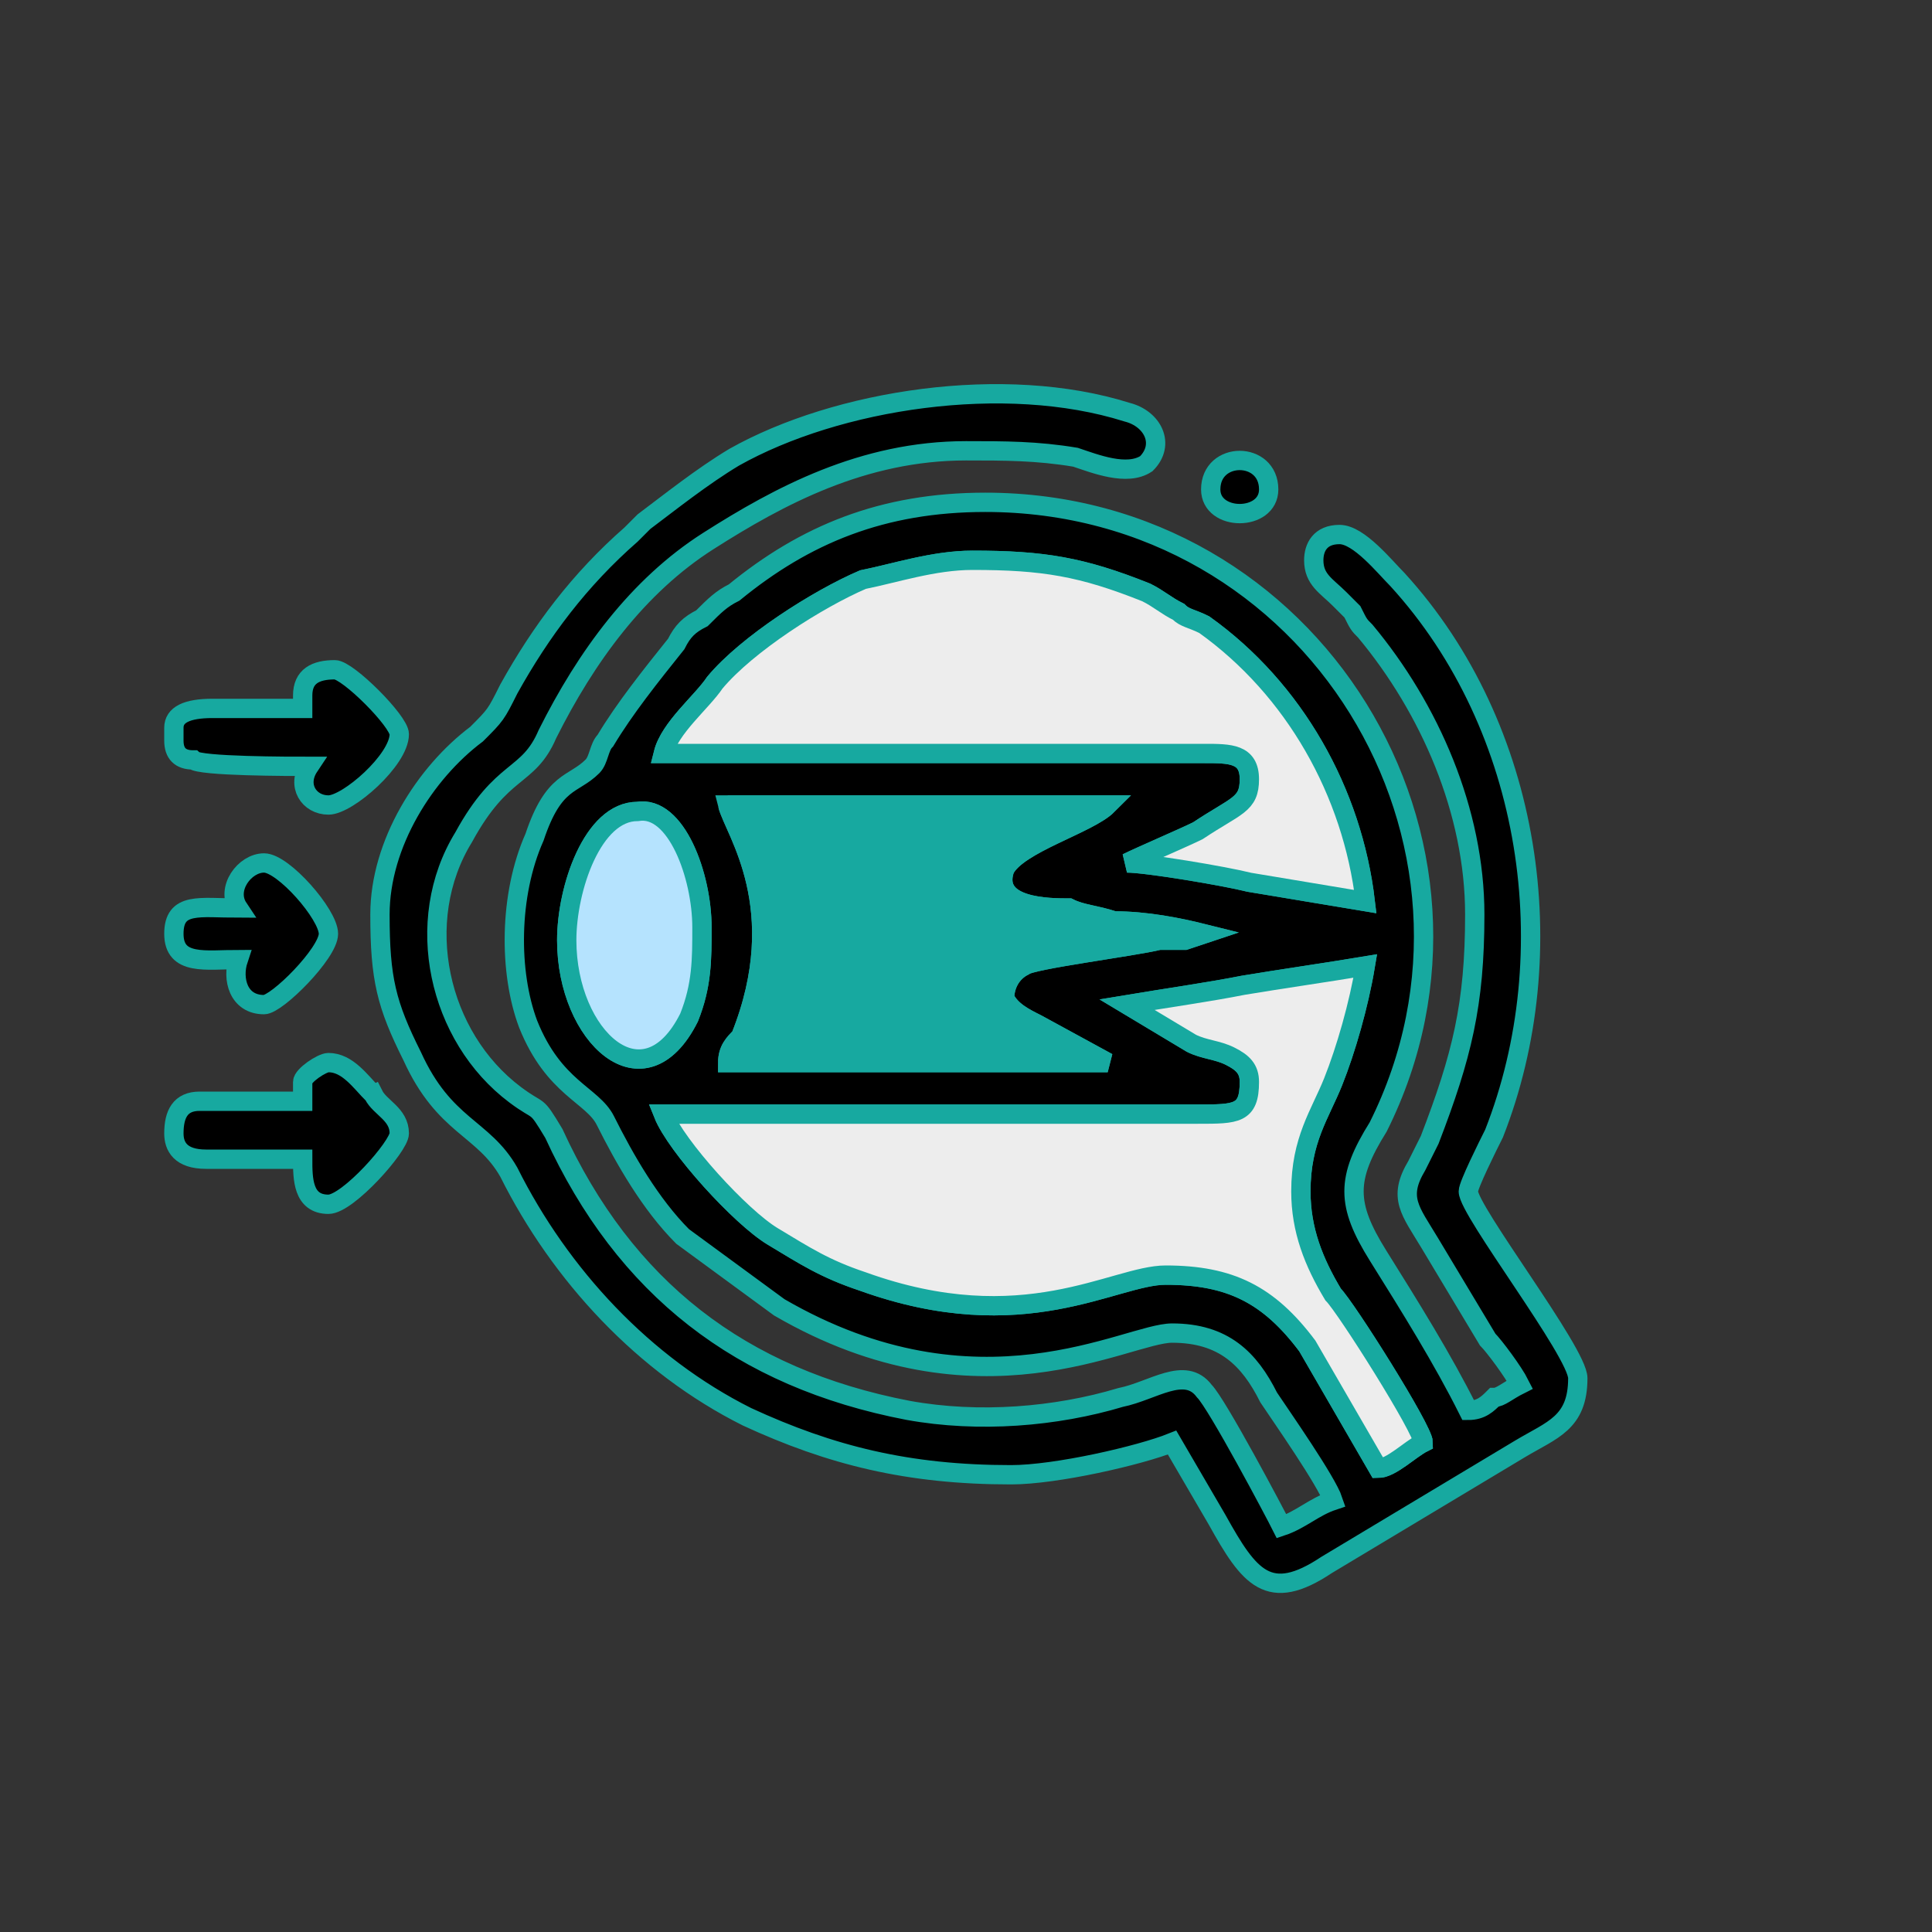
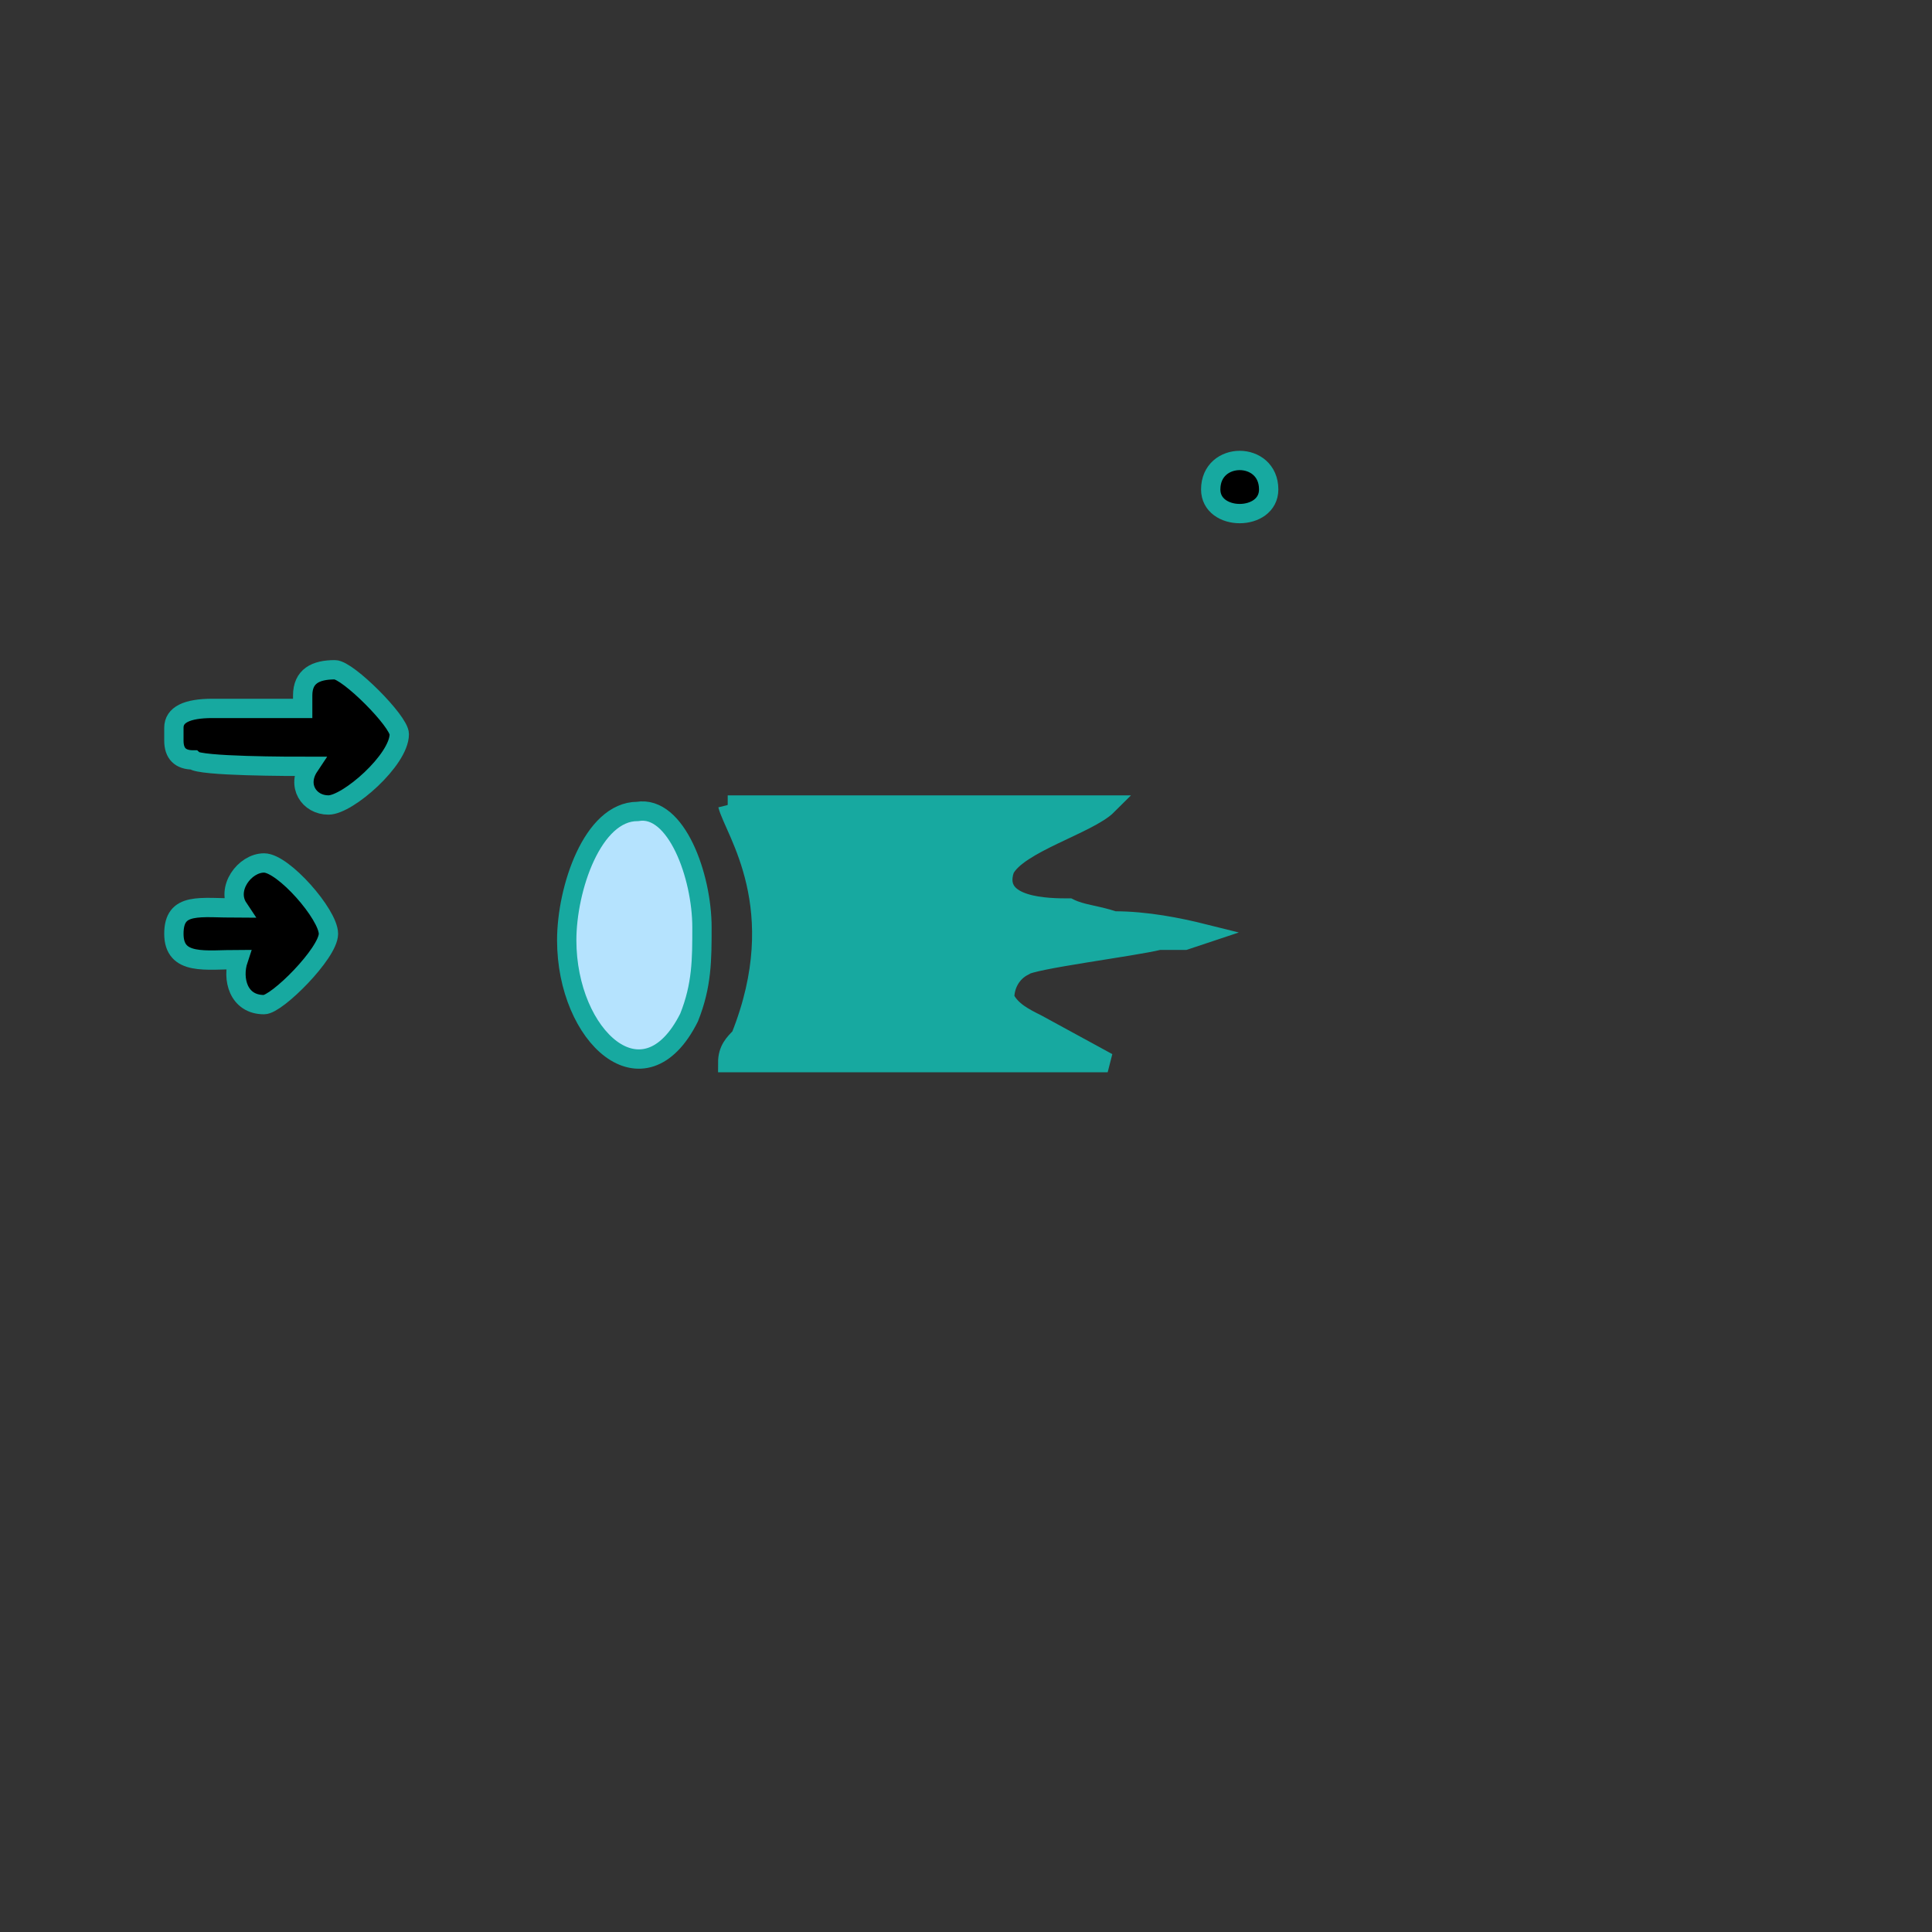
<svg xmlns="http://www.w3.org/2000/svg" xml:space="preserve" width="300px" height="300px" fill-rule="evenodd" clip-rule="evenodd" viewBox="0 0 300 300">
  <rect x="0" y="0" width="300" height="300" fill="#333333" stroke="none" />
  <g id="Capa_x0020_1">
-     <path fill="none" d="M149 290c77,0 140,-63 140,-140 0,-78 -63,-140 -140,-140 -78,0 -141,62 -141,140 0,77 63,140 141,140z" />
    <g id="_2800464837376">
      <path fill="black" stroke="#17A9A0" stroke-width="3" d="M62 114c0,-2 -8,-10 -10,-10 -3,0 -5,1 -5,4l0 2 -14 0c-4,0 -6,1 -6,3l0 2c0,2 1,3 3,3 1,1 15,1 18,1 -2,3 0,6 3,6 3,0 11,-7 11,-11z" />
      <path fill="black" stroke="#17A9A0" stroke-width="3" d="M51 145c0,-3 -7,-11 -10,-11 -3,0 -6,4 -4,7 -6,0 -10,-1 -10,4 0,5 5,4 10,4 -1,3 0,7 4,7 2,0 10,-8 10,-11z" />
-       <path fill="black" stroke="#17A9A0" stroke-width="3" d="M58 170c-2,-2 -4,-5 -7,-5 -1,0 -4,2 -4,3l0 3 -16 0c-3,0 -4,2 -4,5l0 0c0,2 1,4 5,4l15 0c0,3 0,7 4,7 3,0 11,-9 11,-11 0,-3 -3,-4 -4,-6z" />
-       <path fill="black" stroke="#17A9A0" stroke-width="3" d="M59 142c0,10 1,14 5,22 5,11 11,11 15,18 8,16 21,30 37,38 13,6 25,9 41,9 7,0 20,-3 25,-5l7 12c5,9 8,13 17,7l30 -18c5,-3 9,-4 9,-11 0,-4 -17,-26 -17,-29 0,-1 3,-7 4,-9 11,-28 6,-63 -15,-86 -2,-2 -6,-7 -9,-7 -3,0 -4,2 -4,4 0,3 2,4 4,6 1,1 1,1 2,2 1,2 1,2 2,3 10,12 17,28 17,44 0,14 -2,22 -7,35 -1,2 -1,2 -2,4 -3,5 -1,7 2,12l9 15c1,1 4,5 5,7 -2,1 -3,2 -4,2 -1,1 -2,2 -4,2 -4,-8 -9,-16 -14,-24 -5,-8 -5,-12 0,-20 22,-44 -10,-97 -61,-97 -16,0 -28,5 -39,14 -2,1 -3,2 -5,4 -2,1 -3,2 -4,4 -4,5 -8,10 -11,15 -1,1 -1,3 -2,4 -3,3 -6,2 -9,11 -4,9 -4,21 -1,29 4,10 10,11 12,15 3,6 7,13 12,18l15 11c31,18 54,4 61,4 8,0 12,4 15,10 2,3 9,13 10,16 -3,1 -5,3 -8,4 -1,-2 -10,-19 -12,-21 -3,-4 -8,0 -13,1 -10,3 -22,4 -33,2 -26,-5 -44,-19 -55,-43 -3,-5 -2,-3 -6,-6 -12,-9 -16,-27 -8,-40 6,-11 10,-9 13,-16 6,-12 14,-23 25,-30 11,-7 24,-14 40,-14 6,0 11,0 17,1 3,1 8,3 11,1 3,-3 1,-7 -3,-8 -19,-6 -45,-2 -61,7 -5,3 -10,7 -14,10 -1,1 -1,1 -2,2 -8,7 -14,15 -19,24 -2,4 -2,4 -5,7 -8,6 -15,17 -15,28zm48 16c-7,14 -19,3 -19,-12 0,-8 4,-20 11,-20 6,-1 10,10 10,18 0,5 0,9 -2,14zm6 7c0,-2 1,-3 2,-4 8,-20 -1,-32 -2,-36l59 0c-3,3 -14,6 -16,10 -2,6 7,6 10,6 2,1 4,1 7,2 5,0 10,1 14,2 0,0 0,0 0,0l-3 1c-2,0 -2,0 -4,0 -4,1 -20,3 -21,4 -2,1 -3,3 -3,5 1,2 3,3 5,4l11 6 -59 0zm-10 8l83 0c6,0 8,0 8,-5 0,-2 -1,-3 -3,-4 -2,-1 -4,-1 -6,-2l-5 -3 -5 -3c6,-1 13,-2 18,-3 6,-1 13,-2 19,-3 -1,6 -3,13 -5,18 -2,5 -5,9 -5,17 0,6 2,11 5,16 2,2 14,21 14,23 -2,1 -5,4 -7,4l-11 -19c-6,-8 -12,-11 -22,-11 -8,0 -22,10 -47,1 -6,-2 -9,-4 -14,-7 -5,-3 -15,-14 -17,-19zm84 -56l-84 0c1,-4 6,-8 8,-11 5,-6 16,-13 23,-16 5,-1 11,-3 17,-3 11,0 17,1 27,5 2,1 3,2 5,3 1,1 2,1 4,2 14,10 23,26 25,43l-18 -3c-4,-1 -16,-3 -19,-3l0 0c2,-1 9,-4 11,-5 6,-4 8,-4 8,-8 0,-4 -3,-4 -7,-4z" />
      <path fill="#17A9A0" stroke="#17A9A0" stroke-width="3" d="M113 125c1,4 10,16 2,36 -1,1 -2,2 -2,4l59 0 -11 -6c-2,-1 -4,-2 -5,-4 0,-2 1,-4 3,-5 1,-1 17,-3 21,-4 2,0 2,0 4,0l3 -1c0,0 0,0 0,0 -4,-1 -9,-2 -14,-2 -3,-1 -5,-1 -7,-2 -3,0 -12,0 -10,-6 2,-4 13,-7 16,-10l-59 0z" />
-       <path fill="#EDEDED" stroke="#17A9A0" stroke-width="3" d="M103 117l84 0c4,0 7,0 7,4 0,4 -2,4 -8,8 -2,1 -9,4 -11,5l0 0c3,0 15,2 19,3l18 3c-2,-17 -11,-33 -25,-43 -2,-1 -3,-1 -4,-2 -2,-1 -3,-2 -5,-3 -10,-4 -16,-5 -27,-5 -6,0 -12,2 -17,3 -7,3 -18,10 -23,16 -2,3 -7,7 -8,11z" />
-       <path fill="#EDEDED" stroke="#17A9A0" stroke-width="3" d="M186 173l-83 0c2,5 12,16 17,19 5,3 8,5 14,7 25,9 39,-1 47,-1 10,0 16,3 22,11l11 19c2,0 5,-3 7,-4 0,-2 -12,-21 -14,-23 -3,-5 -5,-10 -5,-16 0,-8 3,-12 5,-17 2,-5 4,-12 5,-18 -6,1 -13,2 -19,3 -5,1 -12,2 -18,3l5 3 5 3c2,1 4,1 6,2 2,1 3,2 3,4 0,5 -2,5 -8,5z" />
      <path fill="#B5E3FE" stroke="#17A9A0" stroke-width="3" d="M107 158c2,-5 2,-9 2,-14 0,-8 -4,-19 -10,-18 -7,0 -11,12 -11,20 0,15 12,26 19,12z" />
      <path fill="black" stroke="#17A9A0" stroke-width="3" d="M188 76c0,5 9,5 9,0 0,-6 -9,-6 -9,0z" />
    </g>
  </g>
</svg>